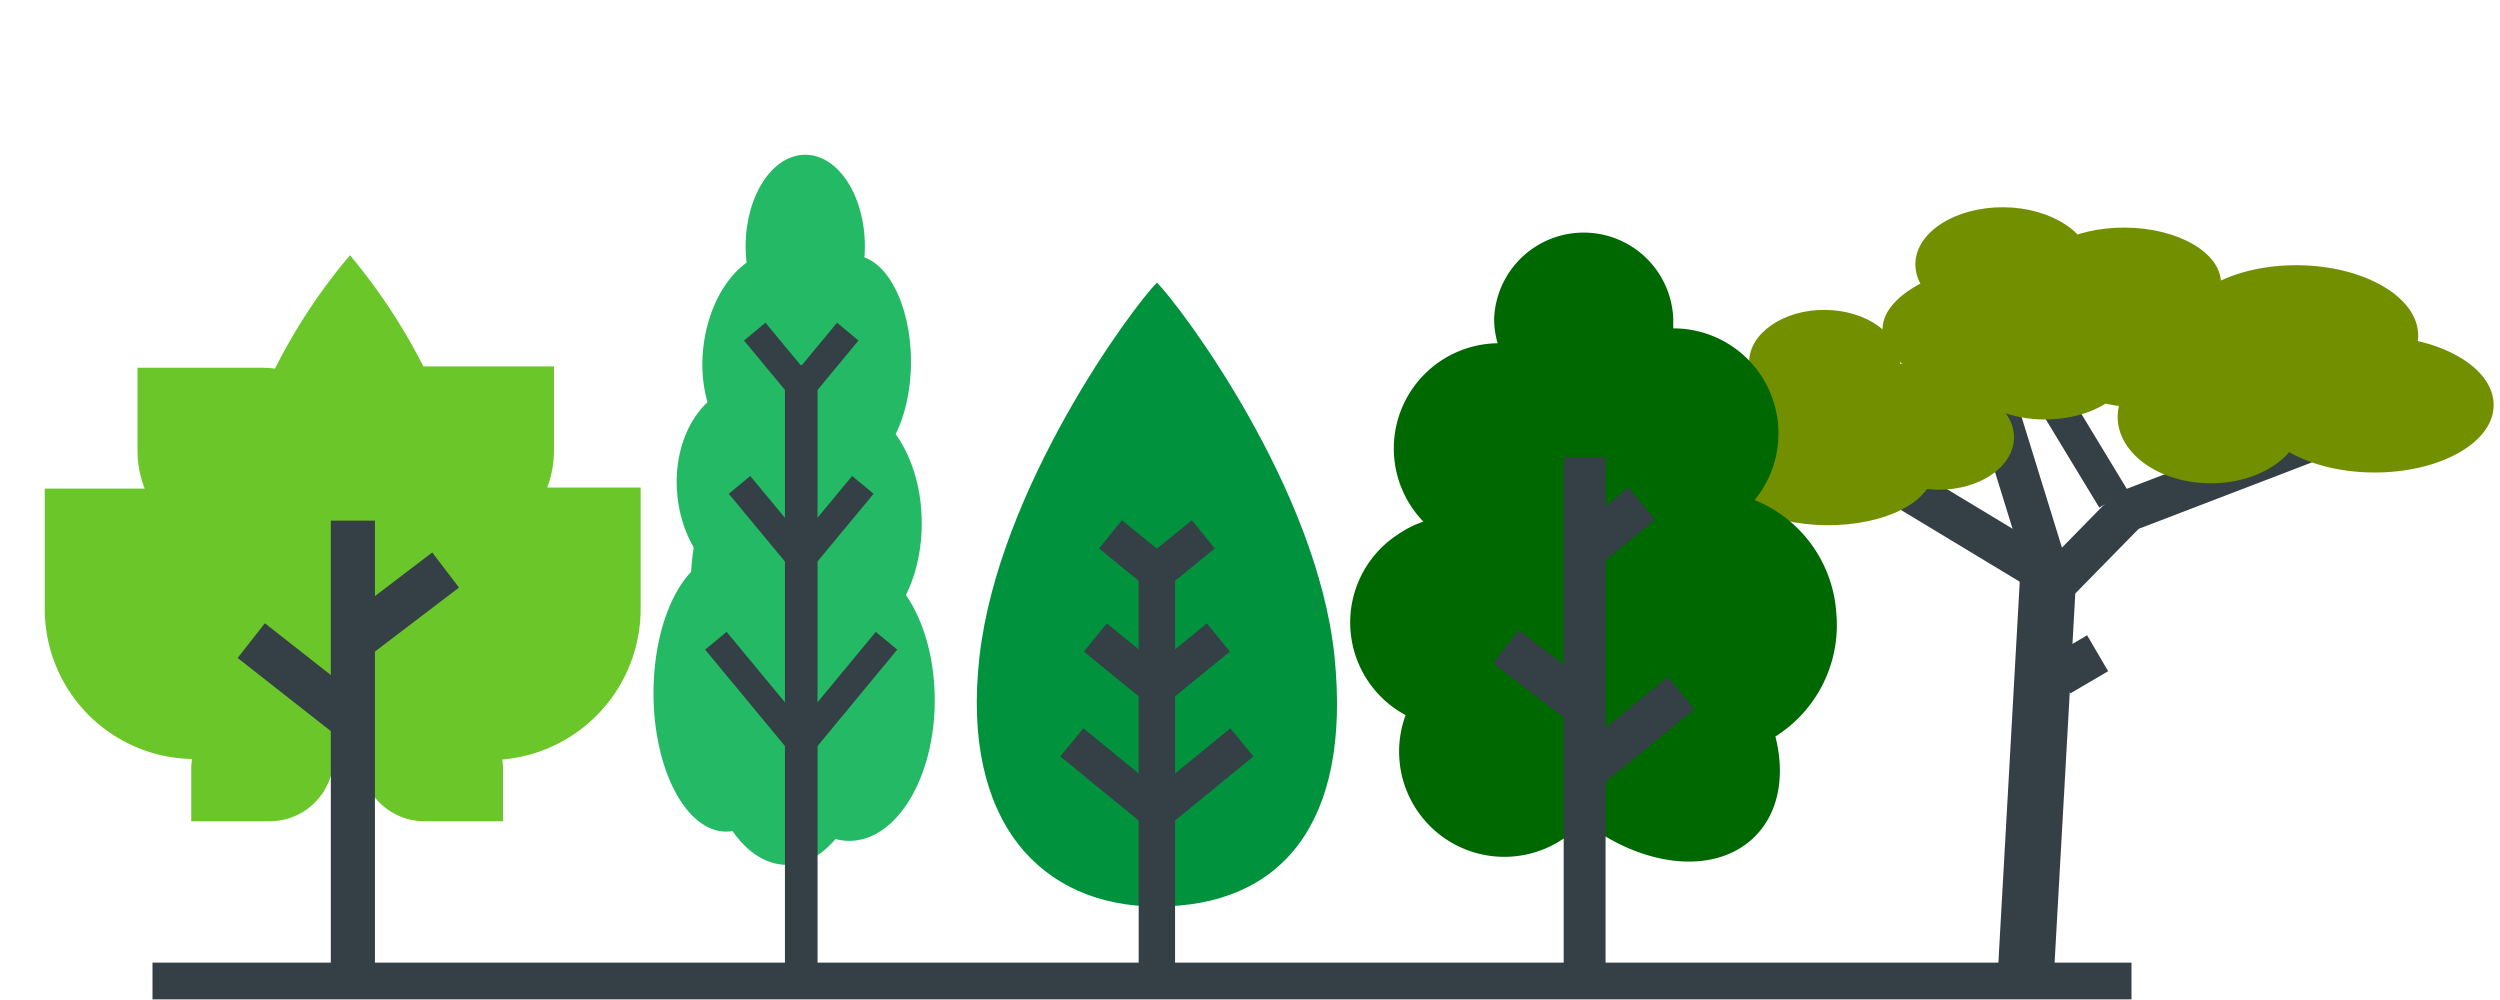
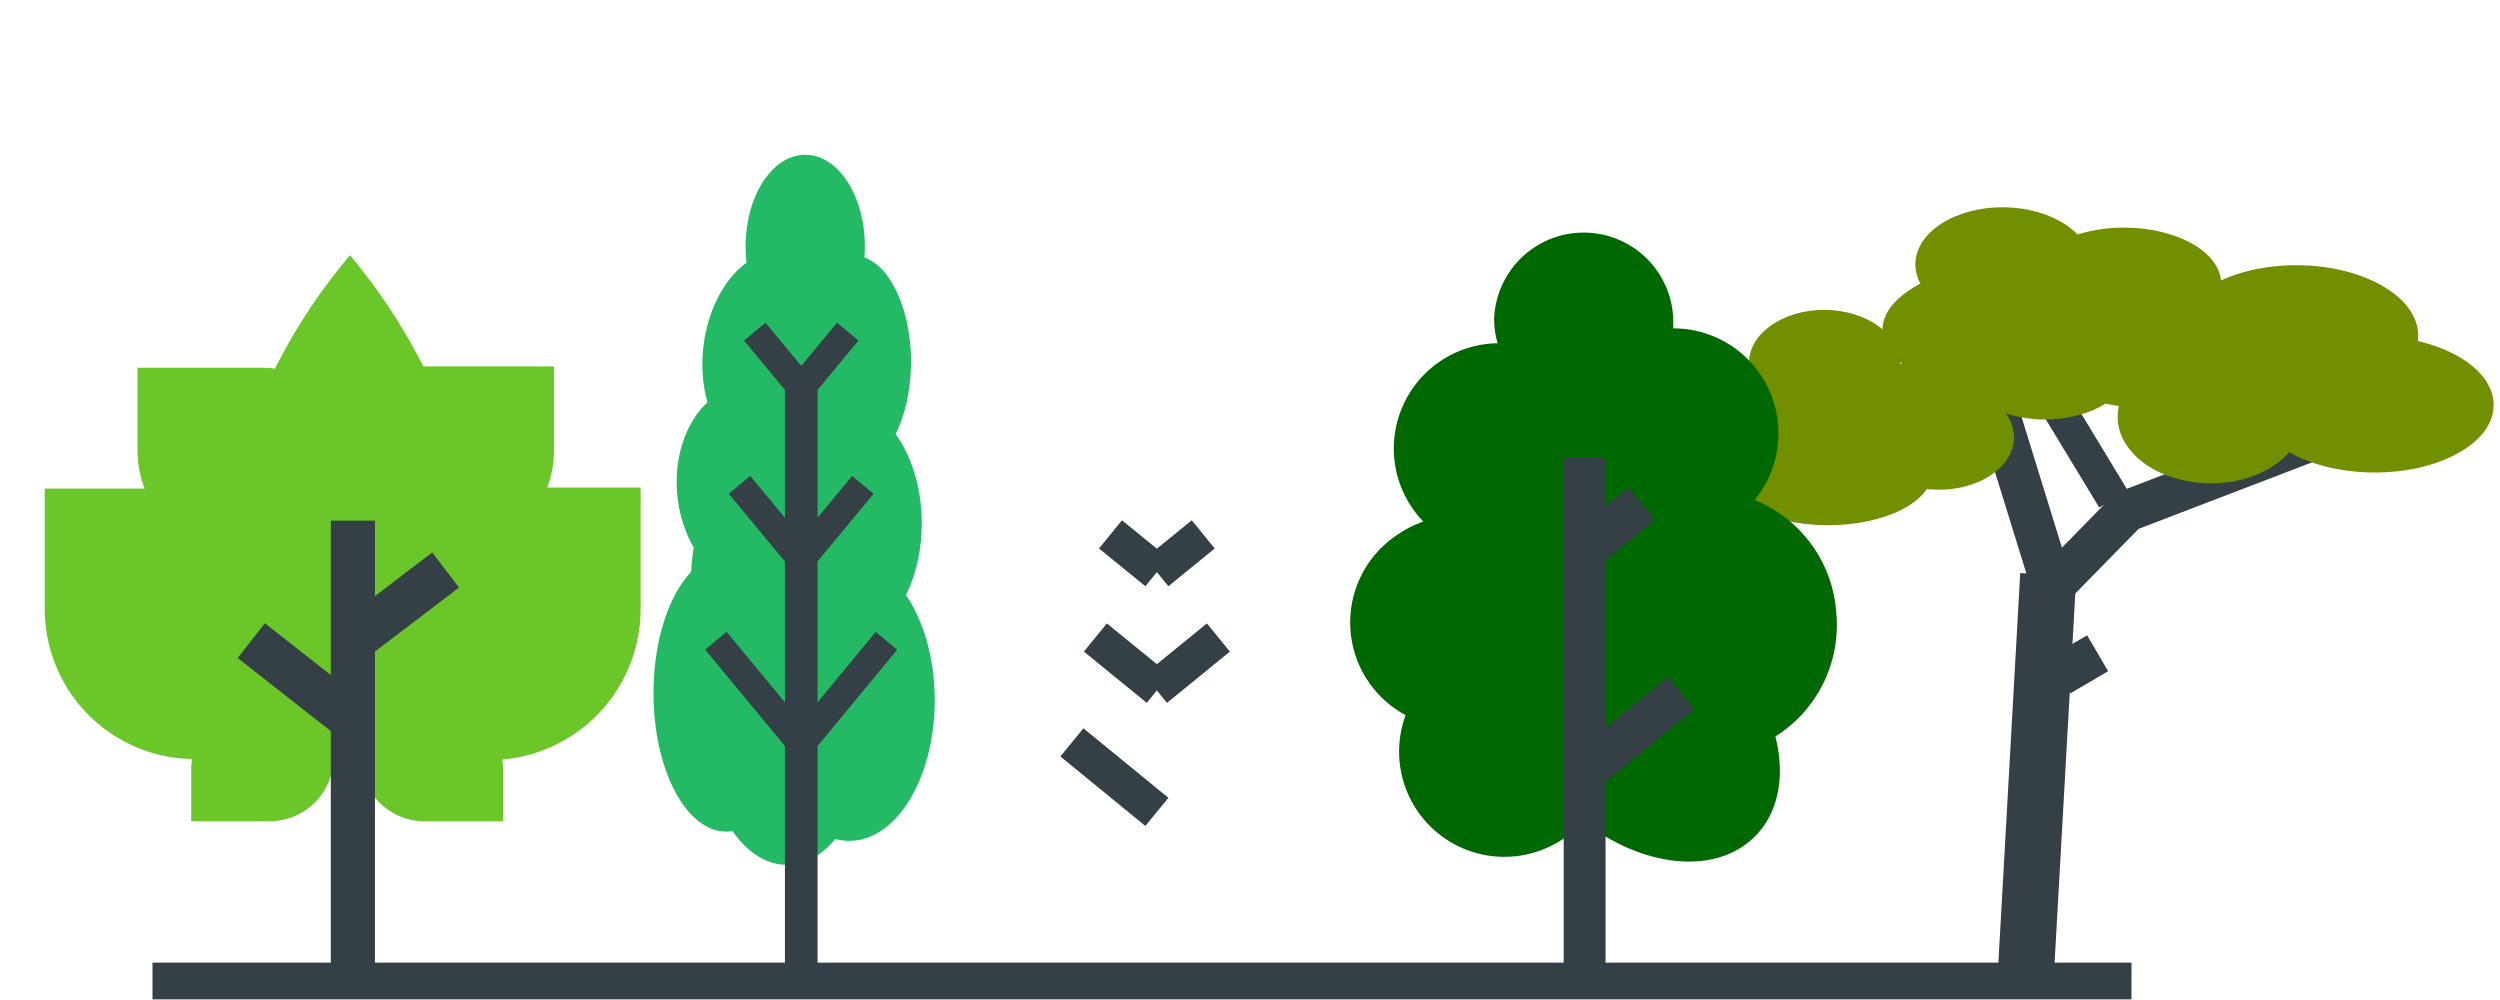
<svg xmlns="http://www.w3.org/2000/svg" id="Ondergrond" viewBox="0 0 200 80">
  <defs>
    <style>.cls-1,.cls-10,.cls-11,.cls-13,.cls-14,.cls-2,.cls-3,.cls-6,.cls-8{fill:none;stroke:#343f46;stroke-miterlimit:10;}.cls-1{stroke-width:2.66px;}.cls-2{stroke-width:3.33px;}.cls-3{stroke-width:4.49px;}.cls-4{fill:#728f00;}.cls-5{fill:#00923d;}.cls-6{stroke-width:2.91px;}.cls-7{fill:#006800;}.cls-8{stroke-width:3.35px;}.cls-9{fill:#24b964;}.cls-10{stroke-width:2.61px;}.cls-11{stroke-width:2.23px;}.cls-12{fill:#6bc62a;}.cls-13{stroke-width:3.53px;}.cls-14{stroke-width:2.94px;}</style>
  </defs>
  <line class="cls-1" x1="164.79" y1="32.84" x2="169.08" y2="39.92" />
-   <line class="cls-2" x1="163.86" y1="45.97" x2="149.09" y2="37.05" />
  <line class="cls-3" x1="162.08" y1="77.71" x2="163.86" y2="45.97" />
  <polyline class="cls-2" points="158.42 28.3 164.19 46.97 170.16 40.88 188.7 33.77" />
  <ellipse class="cls-4" cx="147.79" cy="35.27" rx="5.28" ry="7.41" transform="translate(111.2 182.74) rotate(-89.49)" />
  <path class="cls-4" d="M152,29.07c0,2.33-2.74,4.2-6.07,4.17s-6-2-6-4.28,2.74-4.2,6.07-4.17S152,26.74,152,29.07Z" />
  <ellipse class="cls-4" cx="150.52" cy="33.16" rx="4.22" ry="6.04" transform="translate(116.02 183.38) rotate(-89.49)" />
  <ellipse class="cls-4" cx="155.08" cy="34.96" rx="4.22" ry="6.04" transform="translate(118.74 189.72) rotate(-89.49)" />
  <ellipse class="cls-4" cx="145.97" cy="37.59" rx="4.4" ry="8.49" transform="matrix(0.01, -1, 1, 0.01, 107.08, 183.21)" />
  <ellipse class="cls-4" cx="176.83" cy="33.39" rx="5.28" ry="7.41" transform="translate(141.86 209.91) rotate(-89.49)" />
  <path class="cls-4" d="M188.7,31c0,2.34-2.74,4.2-6.07,4.17s-6-1.94-6-4.27,2.74-4.2,6.07-4.17S188.72,28.7,188.7,31Z" />
  <path class="cls-4" d="M199.49,32.42c0,3-4.35,5.42-9.64,5.38s-9.57-2.53-9.55-5.55,4.35-5.42,9.64-5.37S199.52,29.41,199.49,32.42Z" />
  <ellipse class="cls-4" cx="183.61" cy="26.76" rx="5.56" ry="9.65" transform="matrix(0.01, -1, 1, 0.01, 155.21, 210.12)" />
  <path class="cls-4" d="M178,26.54c0,3.27-6.19,5.86-13.76,5.8s-13.67-2.77-13.64-6,6.18-5.86,13.75-5.8S178,23.28,178,26.54Z" />
  <ellipse class="cls-4" cx="170.01" cy="22.61" rx="4.4" ry="7.68" transform="translate(145.88 192.41) rotate(-89.49)" />
  <path class="cls-4" d="M167.3,21.26c0,2.55-3.19,4.59-7.07,4.56s-7-2.13-7-4.68,3.19-4.59,7.06-4.56S167.32,18.71,167.3,21.26Z" />
  <path class="cls-4" d="M177.8,28c0,2.55-3.18,4.59-7.06,4.56s-7-2.13-7-4.68,3.19-4.59,7.07-4.56S177.82,25.4,177.8,28Z" />
  <path class="cls-4" d="M170.58,29c0,2.55-3.18,4.59-7.06,4.56s-7-2.13-7-4.68,3.18-4.59,7.06-4.55S170.61,26.4,170.58,29Z" />
  <ellipse class="cls-4" cx="178.96" cy="27.33" rx="2.89" ry="4.37" transform="translate(150.03 206.04) rotate(-89.49)" />
  <line class="cls-2" x1="164.79" y1="54.03" x2="167.81" y2="52.26" />
-   <path class="cls-5" d="M106.76,52.52c1.36,13.3-4.21,20-14.2,20-9.21,0-15.71-6.71-14.2-20,1.53-13.46,12.22-27.95,14.2-29.91C94.49,24.57,105.38,39.06,106.76,52.52Z" />
-   <line class="cls-6" x1="92.55" y1="44.55" x2="92.55" y2="78.11" />
-   <line class="cls-6" x1="99.35" y1="59.39" x2="92.55" y2="64.95" />
  <line class="cls-6" x1="96.26" y1="42.75" x2="92.55" y2="45.77" />
  <line class="cls-6" x1="97.47" y1="51" x2="92.44" y2="55.1" />
  <line class="cls-6" x1="85.75" y1="59.39" x2="92.55" y2="64.95" />
  <line class="cls-6" x1="88.84" y1="42.75" x2="92.55" y2="45.77" />
  <line class="cls-6" x1="87.63" y1="51" x2="92.66" y2="55.1" />
  <path class="cls-7" d="M146.9,49a10.5,10.5,0,0,0-6.53-9,8.4,8.4,0,0,0-6.51-13.73c0-.25,0-.5,0-.76a7.17,7.17,0,0,0-14.33,0,7,7,0,0,0,.28,1.95,8.42,8.42,0,0,0-5.94,14.27,8.14,8.14,0,0,0-2,1,8.41,8.41,0,0,0,.58,14.48,8.42,8.42,0,0,0,14.21,8.49c4.77,3.72,10.6,4.35,13.73,1.22,1.94-1.94,2.43-4.93,1.64-8A10.53,10.53,0,0,0,146.9,49Z" />
  <line class="cls-8" x1="126.77" y1="36.57" x2="126.77" y2="78" />
  <line class="cls-8" x1="134.49" y1="55.45" x2="126.77" y2="61.75" />
  <line class="cls-8" x1="131.34" y1="40.29" x2="126.77" y2="44.02" />
-   <line class="cls-8" x1="120.48" y1="51.73" x2="126.77" y2="56.59" />
  <ellipse class="cls-9" cx="67.94" cy="56.02" rx="6.84" ry="11.25" />
  <ellipse class="cls-9" cx="64.42" cy="19.71" rx="4.77" ry="7.33" />
  <ellipse class="cls-9" cx="61.65" cy="28.28" rx="8.18" ry="5.41" transform="translate(25.77 85.84) rotate(-82.7)" />
  <ellipse class="cls-9" cx="68.28" cy="28.94" rx="4.6" ry="8.5" />
  <ellipse class="cls-9" cx="60.4" cy="39.02" rx="6.24" ry="8.28" transform="translate(-3.5 6.03) rotate(-5.56)" />
  <ellipse class="cls-9" cx="67.12" cy="41.86" rx="6.62" ry="9.78" />
  <ellipse class="cls-9" cx="58.72" cy="46.6" rx="3.45" ry="7.82" />
  <ellipse class="cls-9" cx="62.96" cy="58.22" rx="6.63" ry="10.97" />
  <ellipse class="cls-9" cx="58.1" cy="55.45" rx="5.82" ry="11.08" />
  <line class="cls-10" x1="64.1" y1="29.21" x2="64.1" y2="79.07" />
  <line class="cls-11" x1="70.92" y1="51.26" x2="64.1" y2="59.51" />
  <line class="cls-11" x1="67.82" y1="26.53" x2="64.1" y2="31.02" />
  <line class="cls-11" x1="69.03" y1="38.79" x2="63.98" y2="44.88" />
  <line class="cls-11" x1="57.27" y1="51.26" x2="64.1" y2="59.51" />
  <line class="cls-11" x1="60.38" y1="26.53" x2="64.1" y2="31.02" />
  <line class="cls-11" x1="59.16" y1="38.79" x2="64.21" y2="44.88" />
  <path class="cls-12" d="M43.78,39a8.54,8.54,0,0,0,.54-3V29.31H33.87A47.13,47.13,0,0,0,28,20.42a45.72,45.72,0,0,0-6,9.07,7.77,7.77,0,0,0-1-.07H11v6.67a8.19,8.19,0,0,0,.58,3h-8v9.63a12,12,0,0,0,11.78,12,5.29,5.29,0,0,0-.06.8V65.7h6.28a5.11,5.11,0,0,0,5.1-4.89h2.18a5.11,5.11,0,0,0,5.1,4.89h6.28V61.53a4.9,4.9,0,0,0-.06-.77,12.09,12.09,0,0,0,11.07-12V39Z" />
  <line class="cls-13" x1="28.23" y1="77.71" x2="28.23" y2="41.65" />
  <line class="cls-13" x1="20.1" y1="51.25" x2="28.23" y2="57.63" />
  <line class="cls-13" x1="35.65" y1="45.6" x2="28.23" y2="51.25" />
  <line class="cls-14" x1="12.2" y1="78.48" x2="170.52" y2="78.48" />
</svg>